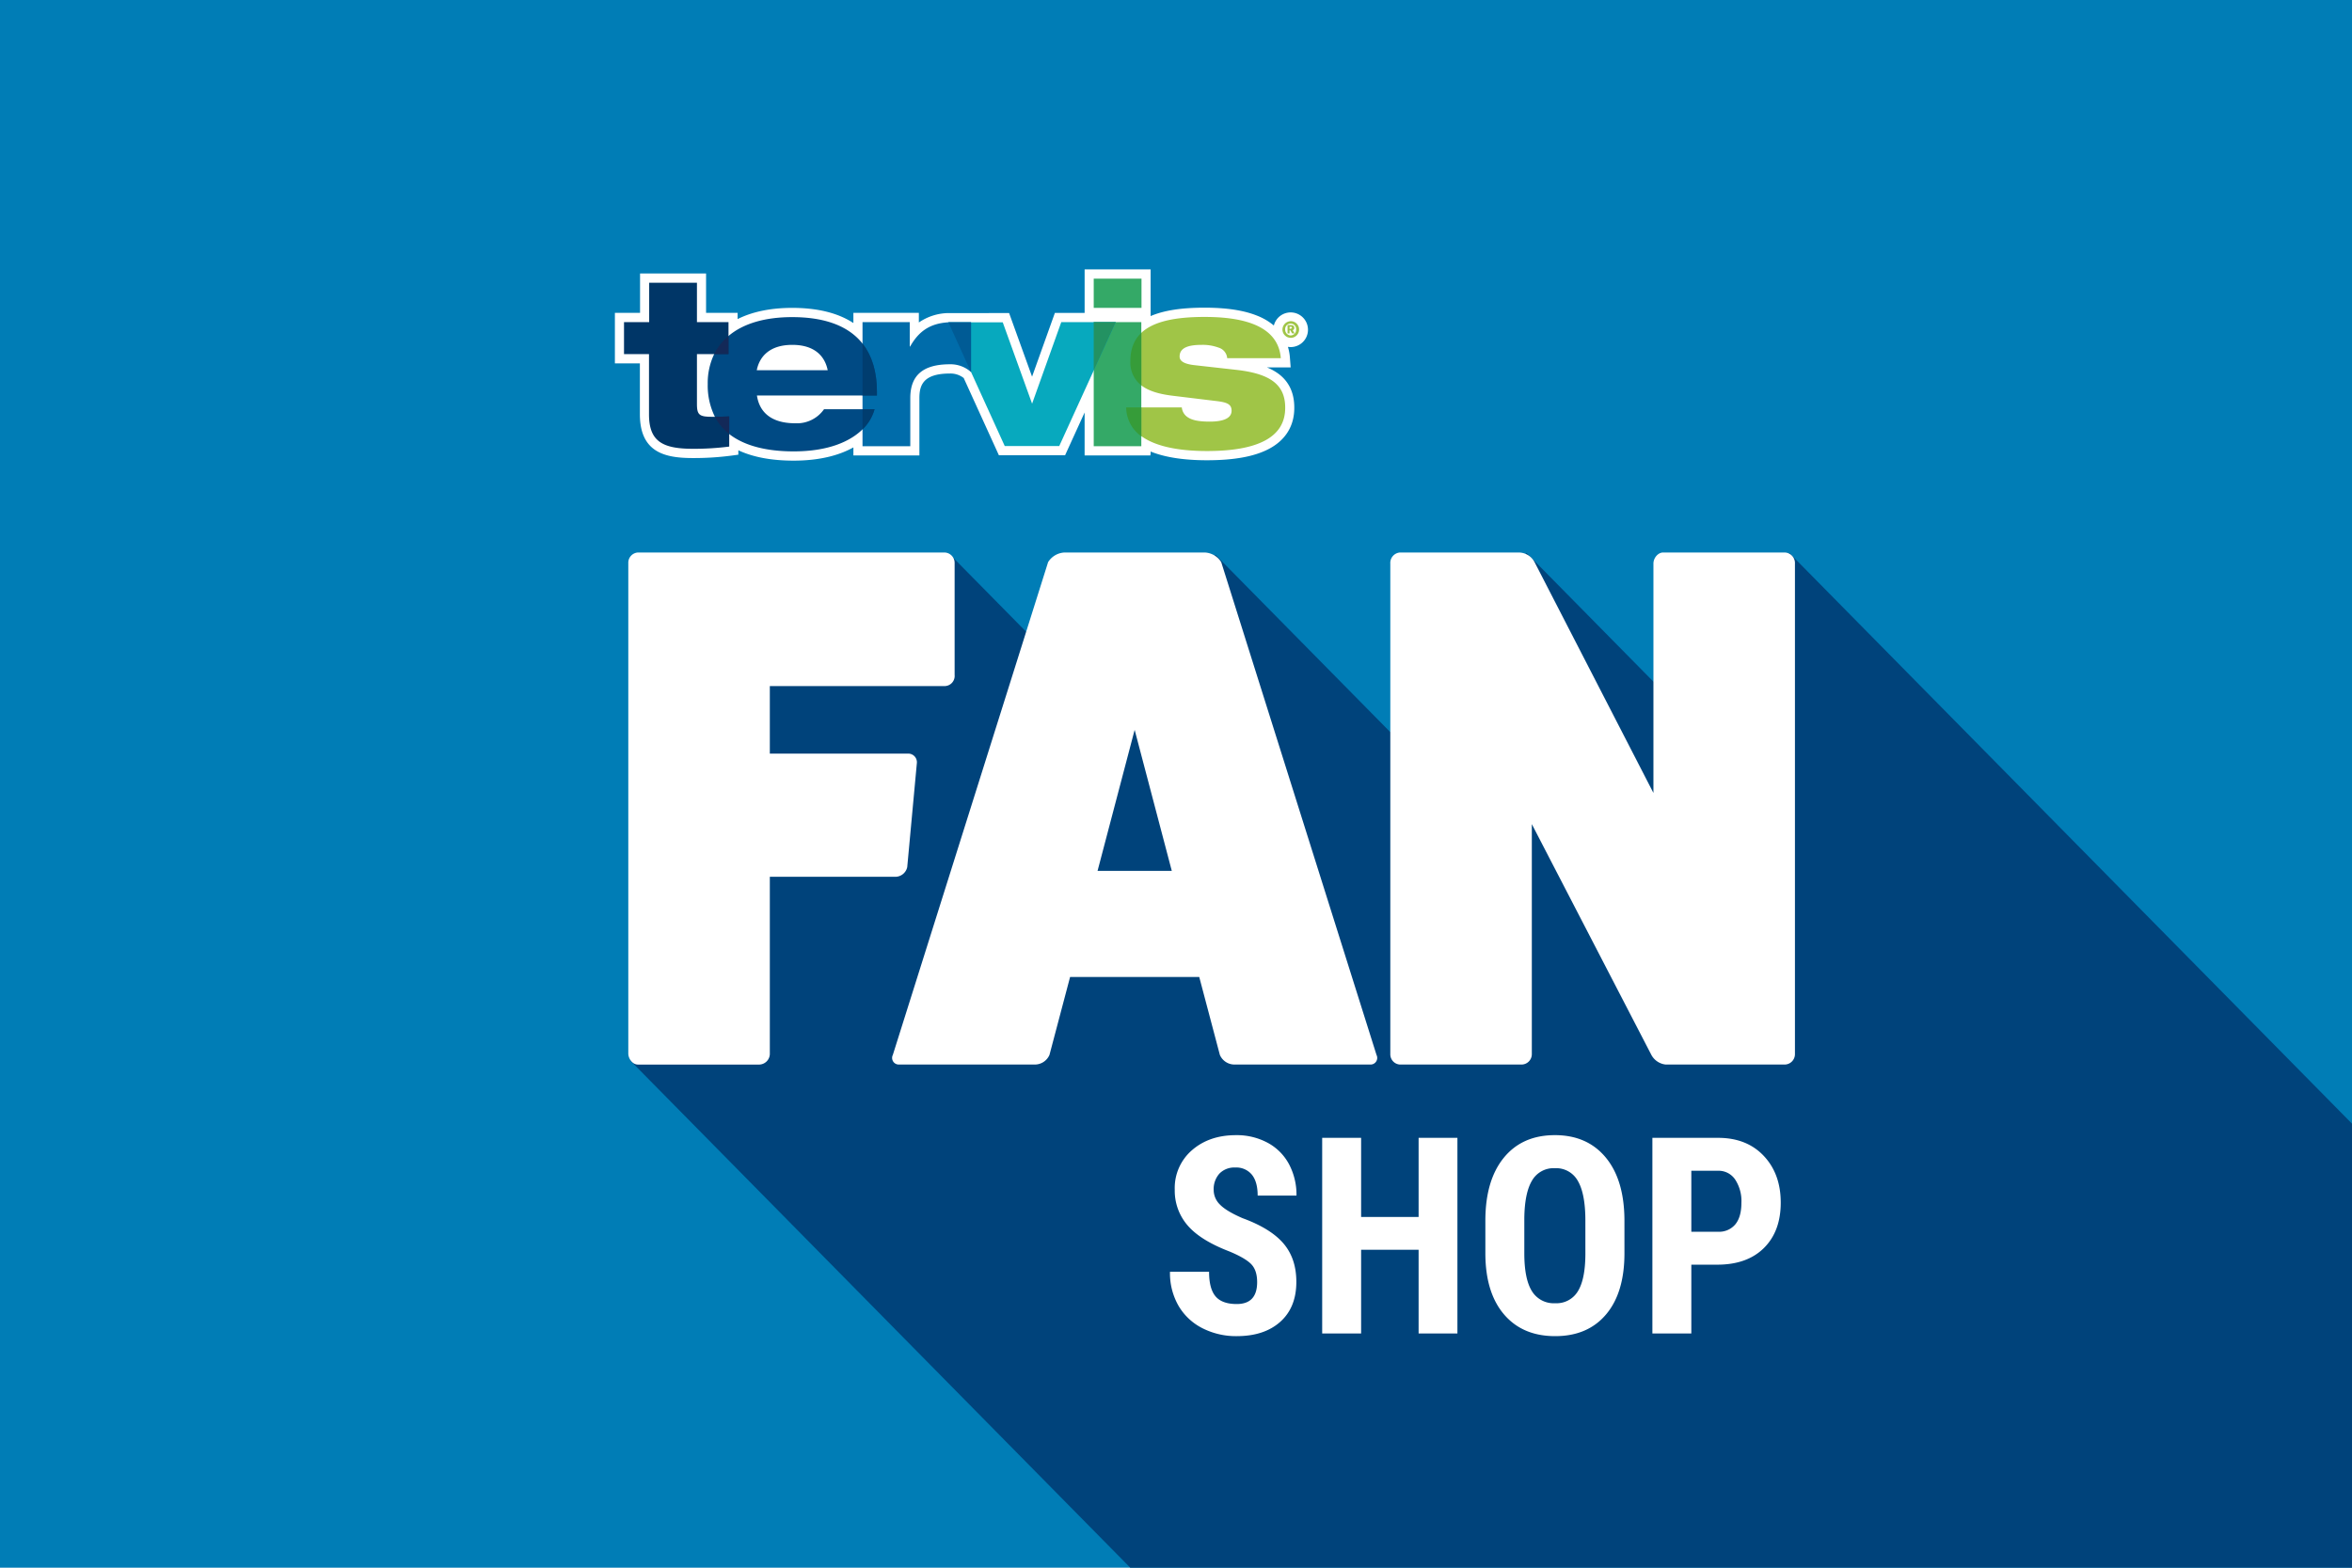
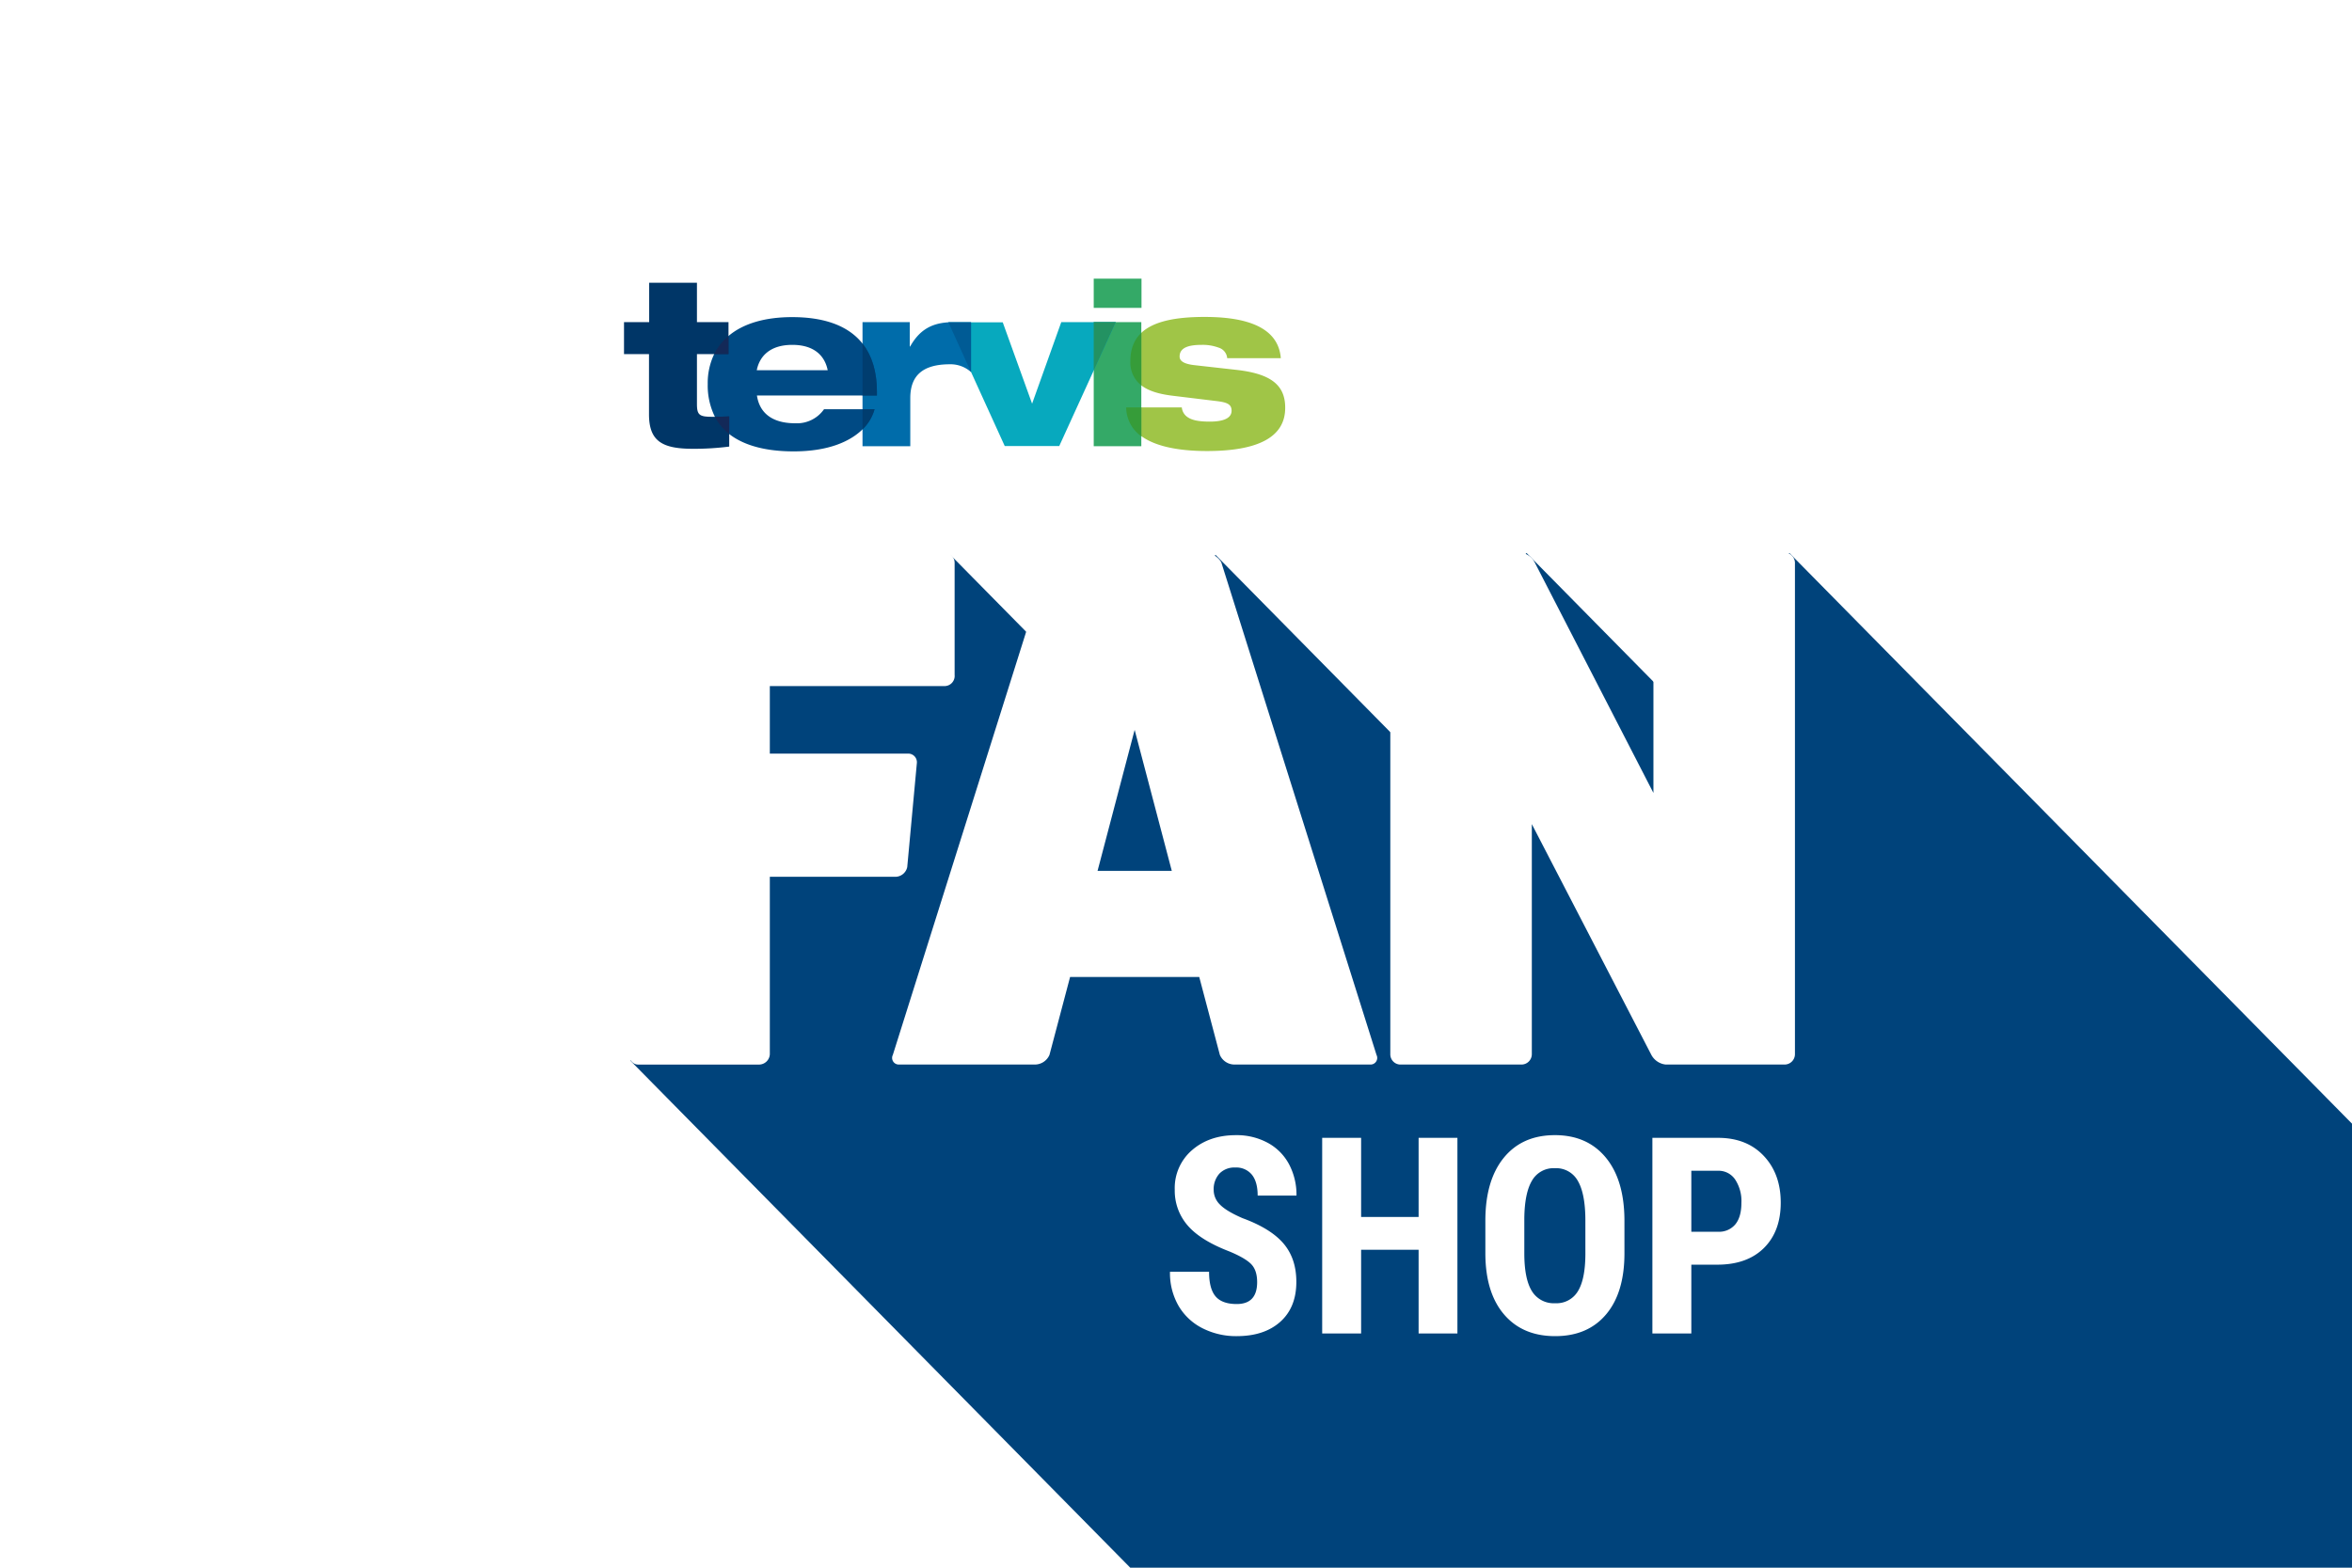
<svg xmlns="http://www.w3.org/2000/svg" width="789" height="526" viewBox="0 0 789 526">
  <defs>
    <clipPath id="clip-path">
      <rect id="americana-hero.342" width="789" height="526" fill="none" />
    </clipPath>
  </defs>
  <g id="Group_649" data-name="Group 649" transform="translate(-9938 13060)">
    <g id="Group_591" data-name="Group 591" transform="translate(9938 -13060)">
-       <rect id="americana-hero.342-2" data-name="americana-hero.342" width="789" height="526" fill="#007db6" />
      <g id="Group_587" data-name="Group 587">
        <g id="Group_586" data-name="Group 586" clip-path="url(#clip-path)">
          <path id="Path_2229" data-name="Path 2229" d="M835.039,171.667l21.069,21.37-2.682,21.928-74.609-75.7-31.939,32.4,47.444,48.127-53.588-12.673-66.245-67.205L631.829,183.2l-4.313-.7-41.978-42.586-30.489,30.931L502.3,162.362l2.444,120.316-26.556,26.935L659.718,493.777l403.728,8.85a6.113,6.113,0,0,0,6.071-6.159l-4.177-155.958L866.978,139.269Z" transform="translate(-266.718 46.271)" fill="#00437b" />
        </g>
      </g>
      <g id="Group_637" data-name="Group 637" transform="translate(210.767 185.378)">
        <g id="Group_588" data-name="Group 588">
          <path id="Path_2230" data-name="Path 2230" d="M584.06,139.236a3.475,3.475,0,0,1,3.451,3.487v37.6a3.4,3.4,0,0,1-3.451,3.734H525.521v22.659h46.32a2.9,2.9,0,0,1,3,3.235l-3.228,34.862a4.119,4.119,0,0,1-3.919,3.235H525.521v59.511a3.643,3.643,0,0,1-3.461,3.487h-40.79c-1.84,0-3.227-1.99-3.227-3.734V142.723a3.444,3.444,0,0,1,3.227-3.487Z" transform="translate(-478.042 -139.236)" fill="#fff" />
          <path id="Path_2231" data-name="Path 2231" d="M658.7,307.8a2.228,2.228,0,0,1-2.079,3.24H610.992a5.345,5.345,0,0,1-4.839-3.24l-6.913-26.14H555.914L549,307.8a5.357,5.357,0,0,1-4.844,3.24H498.528a2.227,2.227,0,0,1-2.074-3.24l52.084-165.332a6.874,6.874,0,0,1,5.53-3.235H601.08a6.876,6.876,0,0,1,5.535,3.235ZM577.572,198.747l-12.443,47.308h24.9Z" transform="translate(-407.709 -139.236)" fill="#fff" />
          <path id="Path_2232" data-name="Path 2232" d="M662.837,139.236a3.541,3.541,0,0,1,3.457,3.734V307.556a3.48,3.48,0,0,1-3.457,3.487H622.962a6.207,6.207,0,0,1-4.834-3.24l-40.1-77.433v77.186a3.479,3.479,0,0,1-3.456,3.487h-40.79a3.44,3.44,0,0,1-3.227-3.487V142.97a3.511,3.511,0,0,1,3.227-3.734h39.87a6.014,6.014,0,0,1,5.3,3.235l39.87,77.438V142.97c0-1.99,1.616-3.734,3.228-3.734Z" transform="translate(-274.931 -139.236)" fill="#fff" />
        </g>
        <path id="Path_3373" data-name="Path 3373" d="M32.525-16.269q0-4.012-2.022-6.063t-7.354-4.26q-9.731-3.741-14-8.768A17.772,17.772,0,0,1,4.888-47.237a16.758,16.758,0,0,1,5.8-13.32q5.8-5.026,14.73-5.026a21.8,21.8,0,0,1,10.62,2.547,17.539,17.539,0,0,1,7.176,7.19A21.82,21.82,0,0,1,45.722-45.3H32.7q0-4.6-1.933-7.01a6.728,6.728,0,0,0-5.576-2.412,6.929,6.929,0,0,0-5.332,2.051,7.778,7.778,0,0,0-1.911,5.522,6.846,6.846,0,0,0,2.133,4.891q2.133,2.186,7.554,4.53,9.464,3.471,13.752,8.52t4.288,12.847q0,8.565-5.376,13.388T25.683,1.852A24.877,24.877,0,0,1,14.263-.762,19.436,19.436,0,0,1,6.2-8.245,21.982,21.982,0,0,1,3.288-19.74H16.4q0,5.68,2.177,8.249t7.109,2.569Q32.525-8.921,32.525-16.269ZM99.709.95H86.69V-27.133H67.406V.95H54.342V-64.682H67.406v26.551H86.69V-64.682H99.709ZM155.74-25.961q0,13.208-6.154,20.51T132.5,1.852q-10.886,0-17.107-7.235t-6.31-20.262V-36.87q0-13.523,6.176-21.119t17.151-7.6q10.8,0,17.018,7.46t6.31,20.939Zm-13.108-11q0-8.88-2.488-13.208a8.3,8.3,0,0,0-7.731-4.327,8.329,8.329,0,0,0-7.687,4.17q-2.488,4.17-2.577,12.689v11.675q0,8.61,2.533,12.689a8.558,8.558,0,0,0,7.82,4.08,8.34,8.34,0,0,0,7.6-3.989q2.488-3.989,2.533-12.374Zm35.547,14.831V.95H165.115V-64.682h22.039q9.6,0,15.307,6.04t5.71,15.687q0,9.647-5.643,15.236t-15.641,5.59Zm0-11.044h8.976a7.066,7.066,0,0,0,5.776-2.479q2.044-2.479,2.044-7.212a13.149,13.149,0,0,0-2.088-7.821,6.668,6.668,0,0,0-5.6-2.953h-9.109Z" transform="translate(178.428 261.08)" fill="#fff" />
      </g>
      <g id="Group_590" data-name="Group 590" transform="translate(206.273 90.392)">
        <path id="Path_2233" data-name="Path 2233" d="M609.361,134.651l7.7,21.34,7.658-21.4h9.975V120h22.14v15.666c4.4-1.906,10.316-2.82,18.1-2.82,7.375,0,13.149.879,17.652,2.692a20.188,20.188,0,0,1,5.584,3.289,5.814,5.814,0,1,1,5.637,7.235,5.628,5.628,0,0,1-.915-.079,16.92,16.92,0,0,1,.662,3.561l.258,3.348h-7.95a17.549,17.549,0,0,1,3.865,2.134c3.554,2.642,5.34,6.5,5.3,11.477,0,5.981-2.892,10.707-8.368,13.65-4.878,2.618-11.722,3.887-20.928,3.887-7.745,0-14.074-.978-18.9-2.924v.889l-.063-.045v.469H634.69V168.012l-6.553,14.357h-22.2l-11.8-25.918a7.165,7.165,0,0,0-4.659-1.511c-8.977,0-10.213,3.966-10.213,8.253v19.241H557.127v-2.706c-4.4,2.45-10.817,4.44-20.061,4.44-7.375,0-13.582-1.165-18.533-3.472v1.477l-2.658.355a96.112,96.112,0,0,1-12.574.771c-9.245,0-17.8-1.778-17.8-14.707V151.527h-8.383v-16.94h8.441V121.371h22.145v13.216h10.578v2.084c4.941-2.474,11.148-3.758,18.289-3.758,8.509,0,15.388,1.7,20.553,5.087v-3.413h21.96v3.225a17.935,17.935,0,0,1,9.731-3.156l.175,0Z" transform="translate(-477.119 -120.003)" fill="#fff" />
        <g id="Group_589" data-name="Group 589" transform="translate(3.057 3.103)">
-           <path id="Path_2234" data-name="Path 2234" d="M525.87,123.521a2.793,2.793,0,1,1-2.75,2.8A2.84,2.84,0,0,1,525.87,123.521Zm0,4.781a1.887,1.887,0,0,0,1.835-1.985,1.841,1.841,0,1,0-3.671,0A1.923,1.923,0,0,0,525.87,128.3Zm-1.042-3.477h.978c.8,0,1.285.188,1.285.933,0,.558-.307.741-.55.741l.672,1.121h-.857l-.609-1.057h-.243v1.057h-.677Zm1.042,1.18c.243,0,.429-.123.429-.311,0-.247-.185-.311-.429-.311h-.365v.682h.365Z" transform="translate(-302.239 -109.25)" fill="#a0c547" />
          <path id="Path_2235" data-name="Path 2235" d="M549.237,140.982l-13.825-1.551c-4.1-.435-5.136-1.615-5.136-2.919,0-2.855,2.751-3.906,7.341-3.906a15.383,15.383,0,0,1,5.749.929,4.035,4.035,0,0,1,2.872,3.536h17.983c-.915-11.853-14.677-13.838-25.567-13.838-9.663,0-17,1.427-21.162,5.274-2.449,2.3-3.734,5.4-3.734,9.556a9.7,9.7,0,0,0,3.734,8.193c2.385,1.8,5.807,2.855,10.4,3.413l14.312,1.738c3.914.435,5.506,1.052,5.506,3.289,0,2.978-3.792,3.66-7.341,3.66-3.486,0-5.686-.435-7.093-1.3a4.41,4.41,0,0,1-2.263-3.472h-18.66a12.01,12.01,0,0,0,5.141,9.739v-.059c5.564,4.03,14.619,4.963,21.96,4.963,17,0,26.239-4.593,26.239-14.46C565.754,145.7,560.307,142.221,549.237,140.982Z" transform="translate(-343.894 -110.388)" fill="#a0c547" />
          <rect id="Rectangle_782" data-name="Rectangle 782" width="15.965" height="41.638" transform="translate(157.57 14.583)" fill="#34a967" />
          <rect id="Rectangle_783" data-name="Rectangle 783" width="16.026" height="9.805" transform="translate(157.57)" fill="#34a967" />
          <path id="Path_2236" data-name="Path 2236" d="M500.1,123.65l7.582,16.682,0,.007h0V140.3L519,165.161h18.289l11.561-25.348v.03l7.4-16.258H537.964l-9.787,27.366-9.848-27.3H500.1" transform="translate(-391.281 -109.001)" fill="#07a9be" />
          <path id="Path_2237" data-name="Path 2237" d="M522.992,123.648c-6.358.375-10.028,3.166-12.842,8.129h-.122v-8.193H494.182v41.638h16.026V149.087c0-7.507,4.1-11.354,13.275-11.354a10.309,10.309,0,0,1,7.1,2.608V123.648" transform="translate(-414.174 -109.002)" fill="#006caa" />
          <path id="Path_2238" data-name="Path 2238" d="M540.277,149.553v-1.24c0-6.825-1.713-12.223-4.834-16.194h0c-4.829-6.084-12.964-8.875-23.61-8.875-8.991,0-16.391,2.109-21.347,6.331a18.781,18.781,0,0,0-4.829,6.139h0a22.413,22.413,0,0,0-2.137,9.991A23.623,23.623,0,0,0,485.9,156.63h0l.01.02.049.1h.01a18.062,18.062,0,0,0,4.824,5.773h0c4.892,3.783,12.17,5.768,21.532,5.768,11.62,0,18.961-3.289,23.182-7.448a14.859,14.859,0,0,0,3.977-6.7H522.538a11.082,11.082,0,0,1-9.663,4.716c-8.256,0-12.048-3.906-12.847-9.309h40.25Zm-40.308-8.5c.915-4.593,4.342-8.5,11.927-8.5s10.948,3.906,11.864,8.5Z" transform="translate(-455.436 -110.337)" fill="#004a84" />
          <path id="Path_2239" data-name="Path 2239" d="M513.041,165.766c-1.835.064-3.242.128-4.892.128h-.735c-4.342,0-5.2-.558-5.2-4.282V144.861H512.8V134.124H502.214V120.908H486.188v13.216h-8.441v10.737h8.383v20.17c0,8.993,4.342,11.6,14.741,11.6a94.036,94.036,0,0,0,12.17-.746Z" transform="translate(-477.747 -119.542)" fill="#003667" />
          <path id="Path_2240" data-name="Path 2240" d="M512.351,129.377a12.02,12.02,0,0,0,5.077,9.695v-9.695Z" transform="translate(-343.894 -86.185)" fill="#369c39" />
          <path id="Path_2241" data-name="Path 2241" d="M516.31,141.944V124.313c-2.4,2.292-3.67,5.373-3.67,9.492A9.7,9.7,0,0,0,516.31,141.944Z" transform="translate(-342.777 -106.131)" fill="#369c39" />
          <path id="Path_2242" data-name="Path 2242" d="M501.659,126.977h0Z" transform="translate(-385.254 -95.639)" fill="#07a9be" />
          <path id="Path_2243" data-name="Path 2243" d="M500.711,123.6l.2,0Z" transform="translate(-388.919 -108.955)" fill="#07a9be" />
          <path id="Path_2244" data-name="Path 2244" d="M510.115,123.584v16.258l7.4-16.258Z" transform="translate(-352.544 -109.001)" fill="#239262" />
          <path id="Path_2245" data-name="Path 2245" d="M505.1,123.6c-1.611,0-2.936-.015-4.347,0,1.412-.01,2.736,0,4.347,0Z" transform="translate(-388.757 -108.957)" fill="#006caa" />
          <path id="Path_2246" data-name="Path 2246" d="M501.646,123.6" transform="translate(-385.303 -108.951)" fill="#005b95" />
          <path id="Path_2247" data-name="Path 2247" d="M500.1,123.6l7.582,16.682,0,.006h0V123.6" transform="translate(-391.281 -108.952)" fill="#005b95" />
          <path id="Path_2248" data-name="Path 2248" d="M499.016,142.476v-1.24c0-6.825-1.714-12.223-4.834-16.194v17.434Z" transform="translate(-414.174 -103.259)" fill="#003d6f" />
          <path id="Path_2249" data-name="Path 2249" d="M498.222,129.5h-4.04v6.761l.063-.059A14.859,14.859,0,0,0,498.222,129.5Z" transform="translate(-414.174 -85.693)" fill="#003d6f" />
          <path id="Path_2250" data-name="Path 2250" d="M484.011,130.115l.029.069h.01a18.079,18.079,0,0,0,4.761,5.719v-5.912C487.01,130.055,485.622,130.115,484.011,130.115Z" transform="translate(-453.517 -83.767)" fill="#132958" />
          <path id="Path_2251" data-name="Path 2251" d="M483.961,130.607h4.8v-6.08A18.839,18.839,0,0,0,483.961,130.607Z" transform="translate(-453.71 -105.288)" fill="#132958" />
        </g>
      </g>
    </g>
  </g>
</svg>